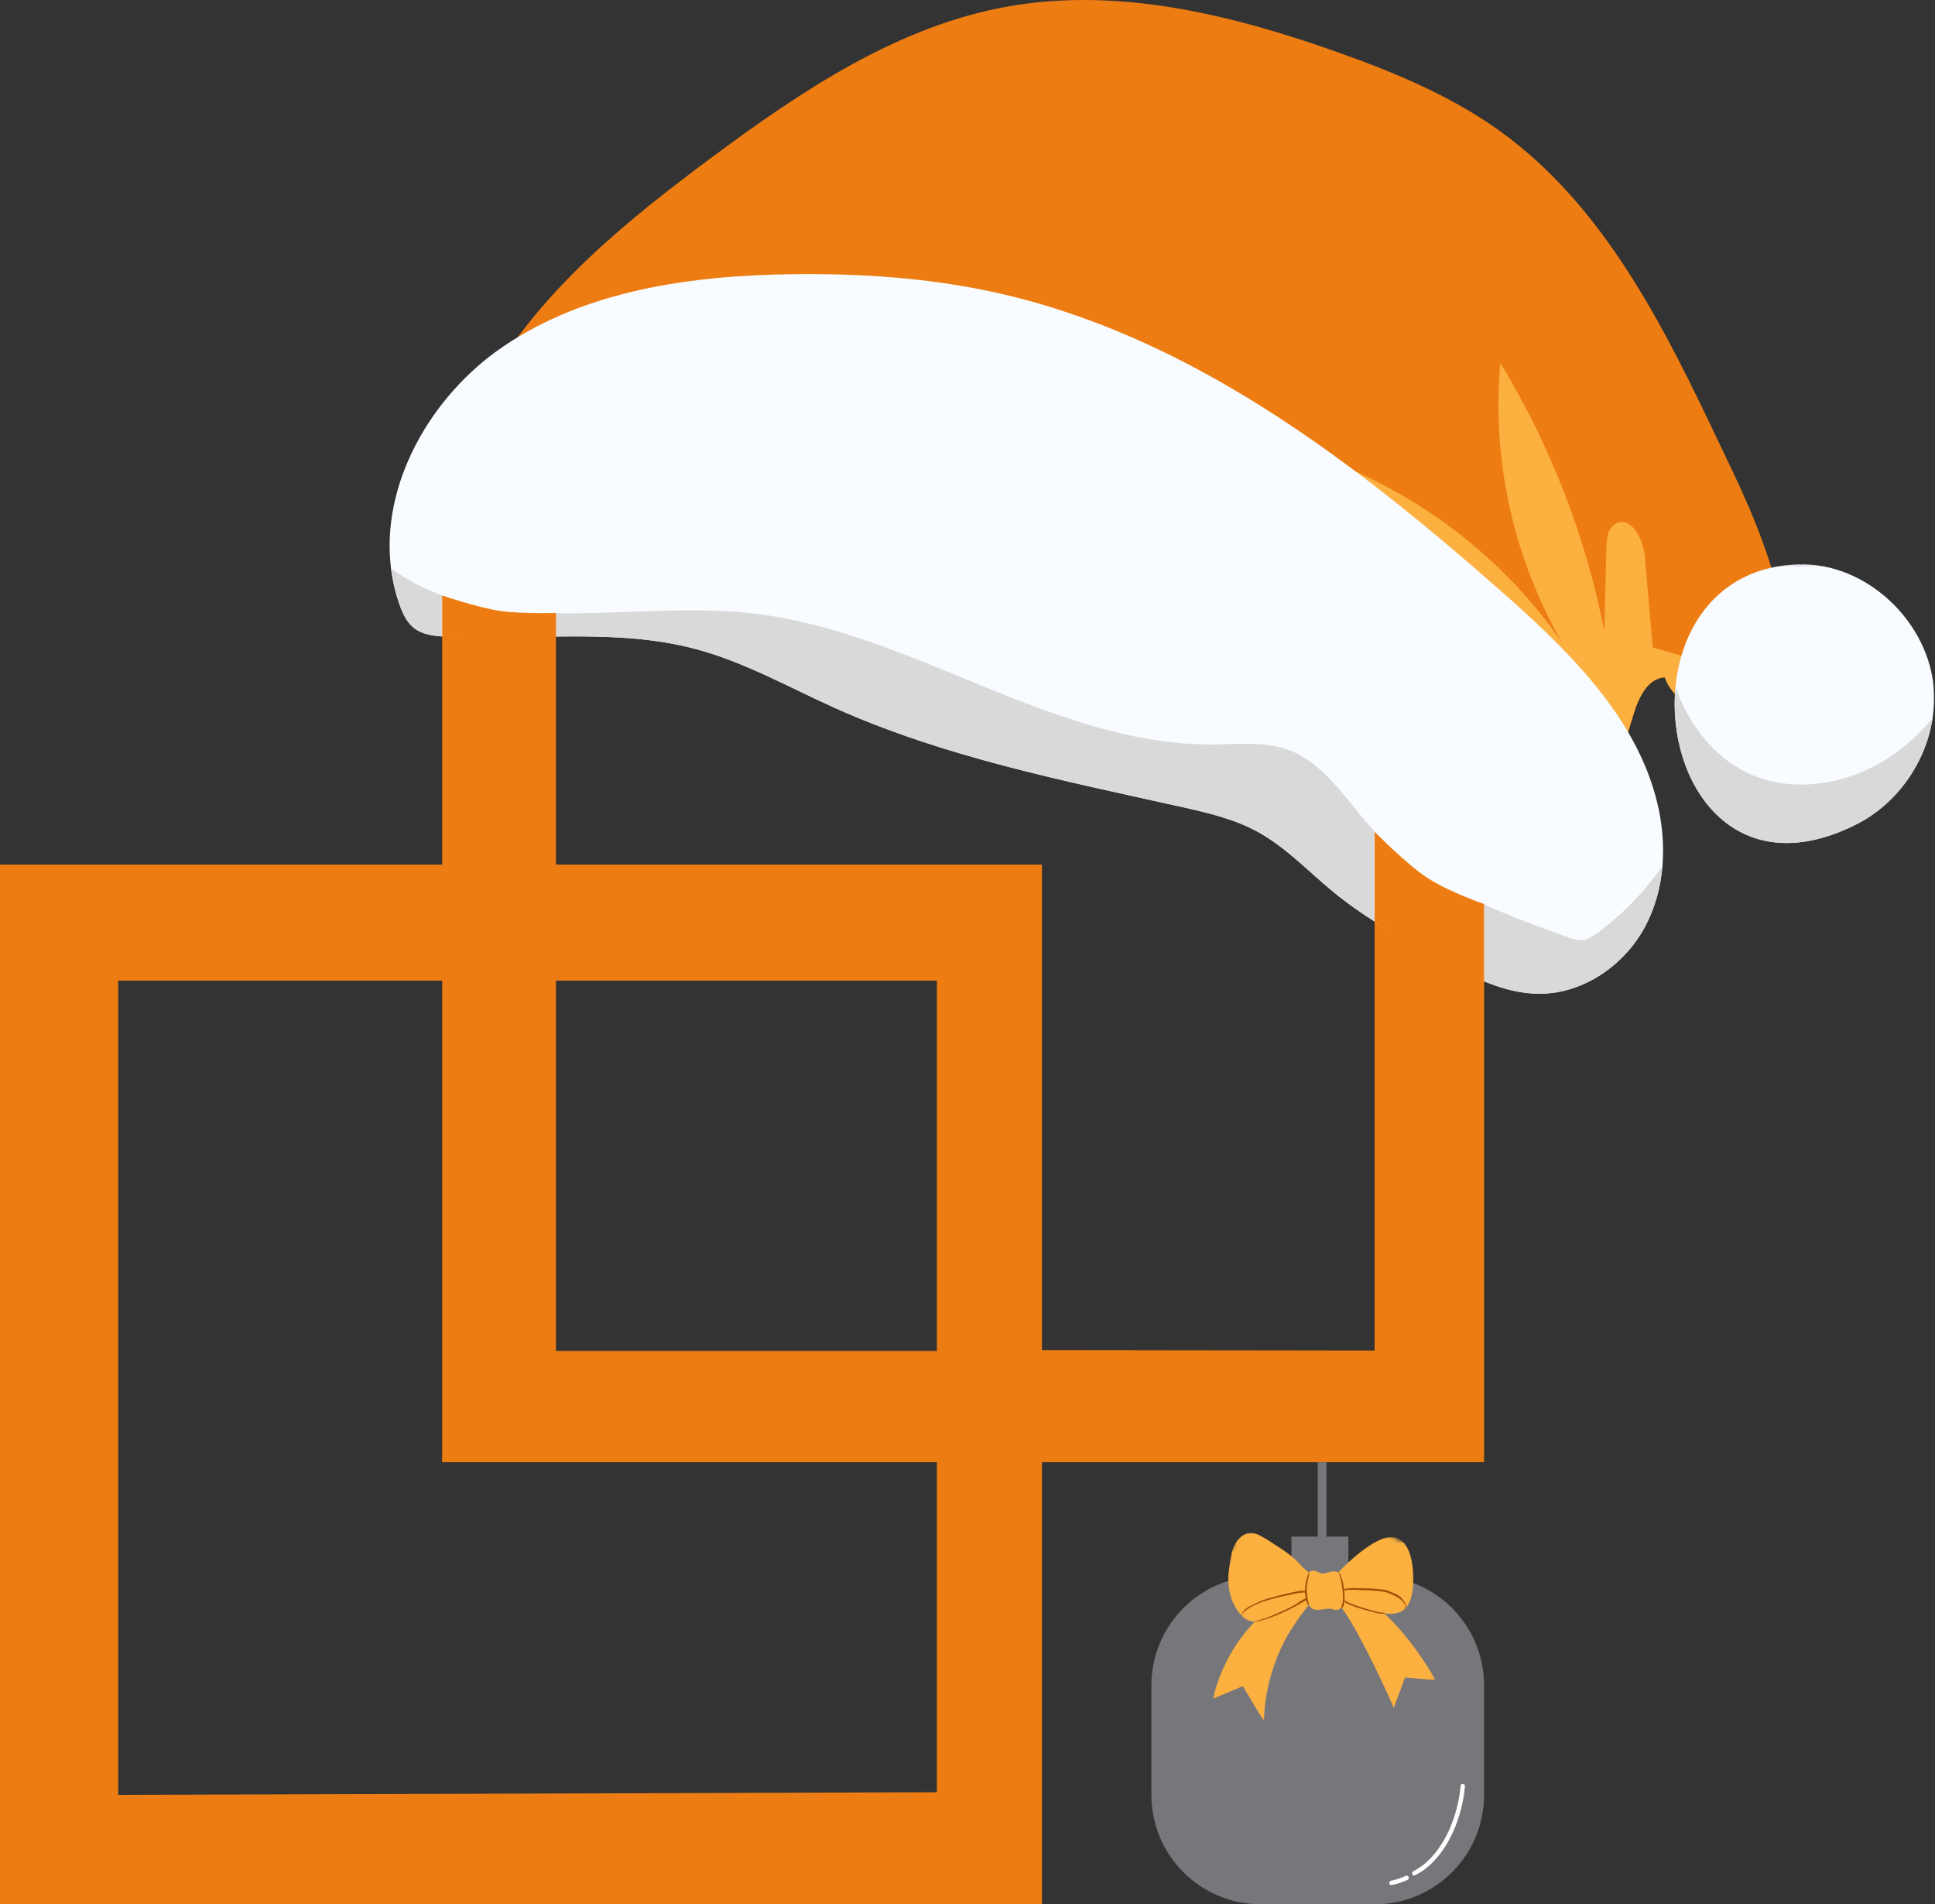
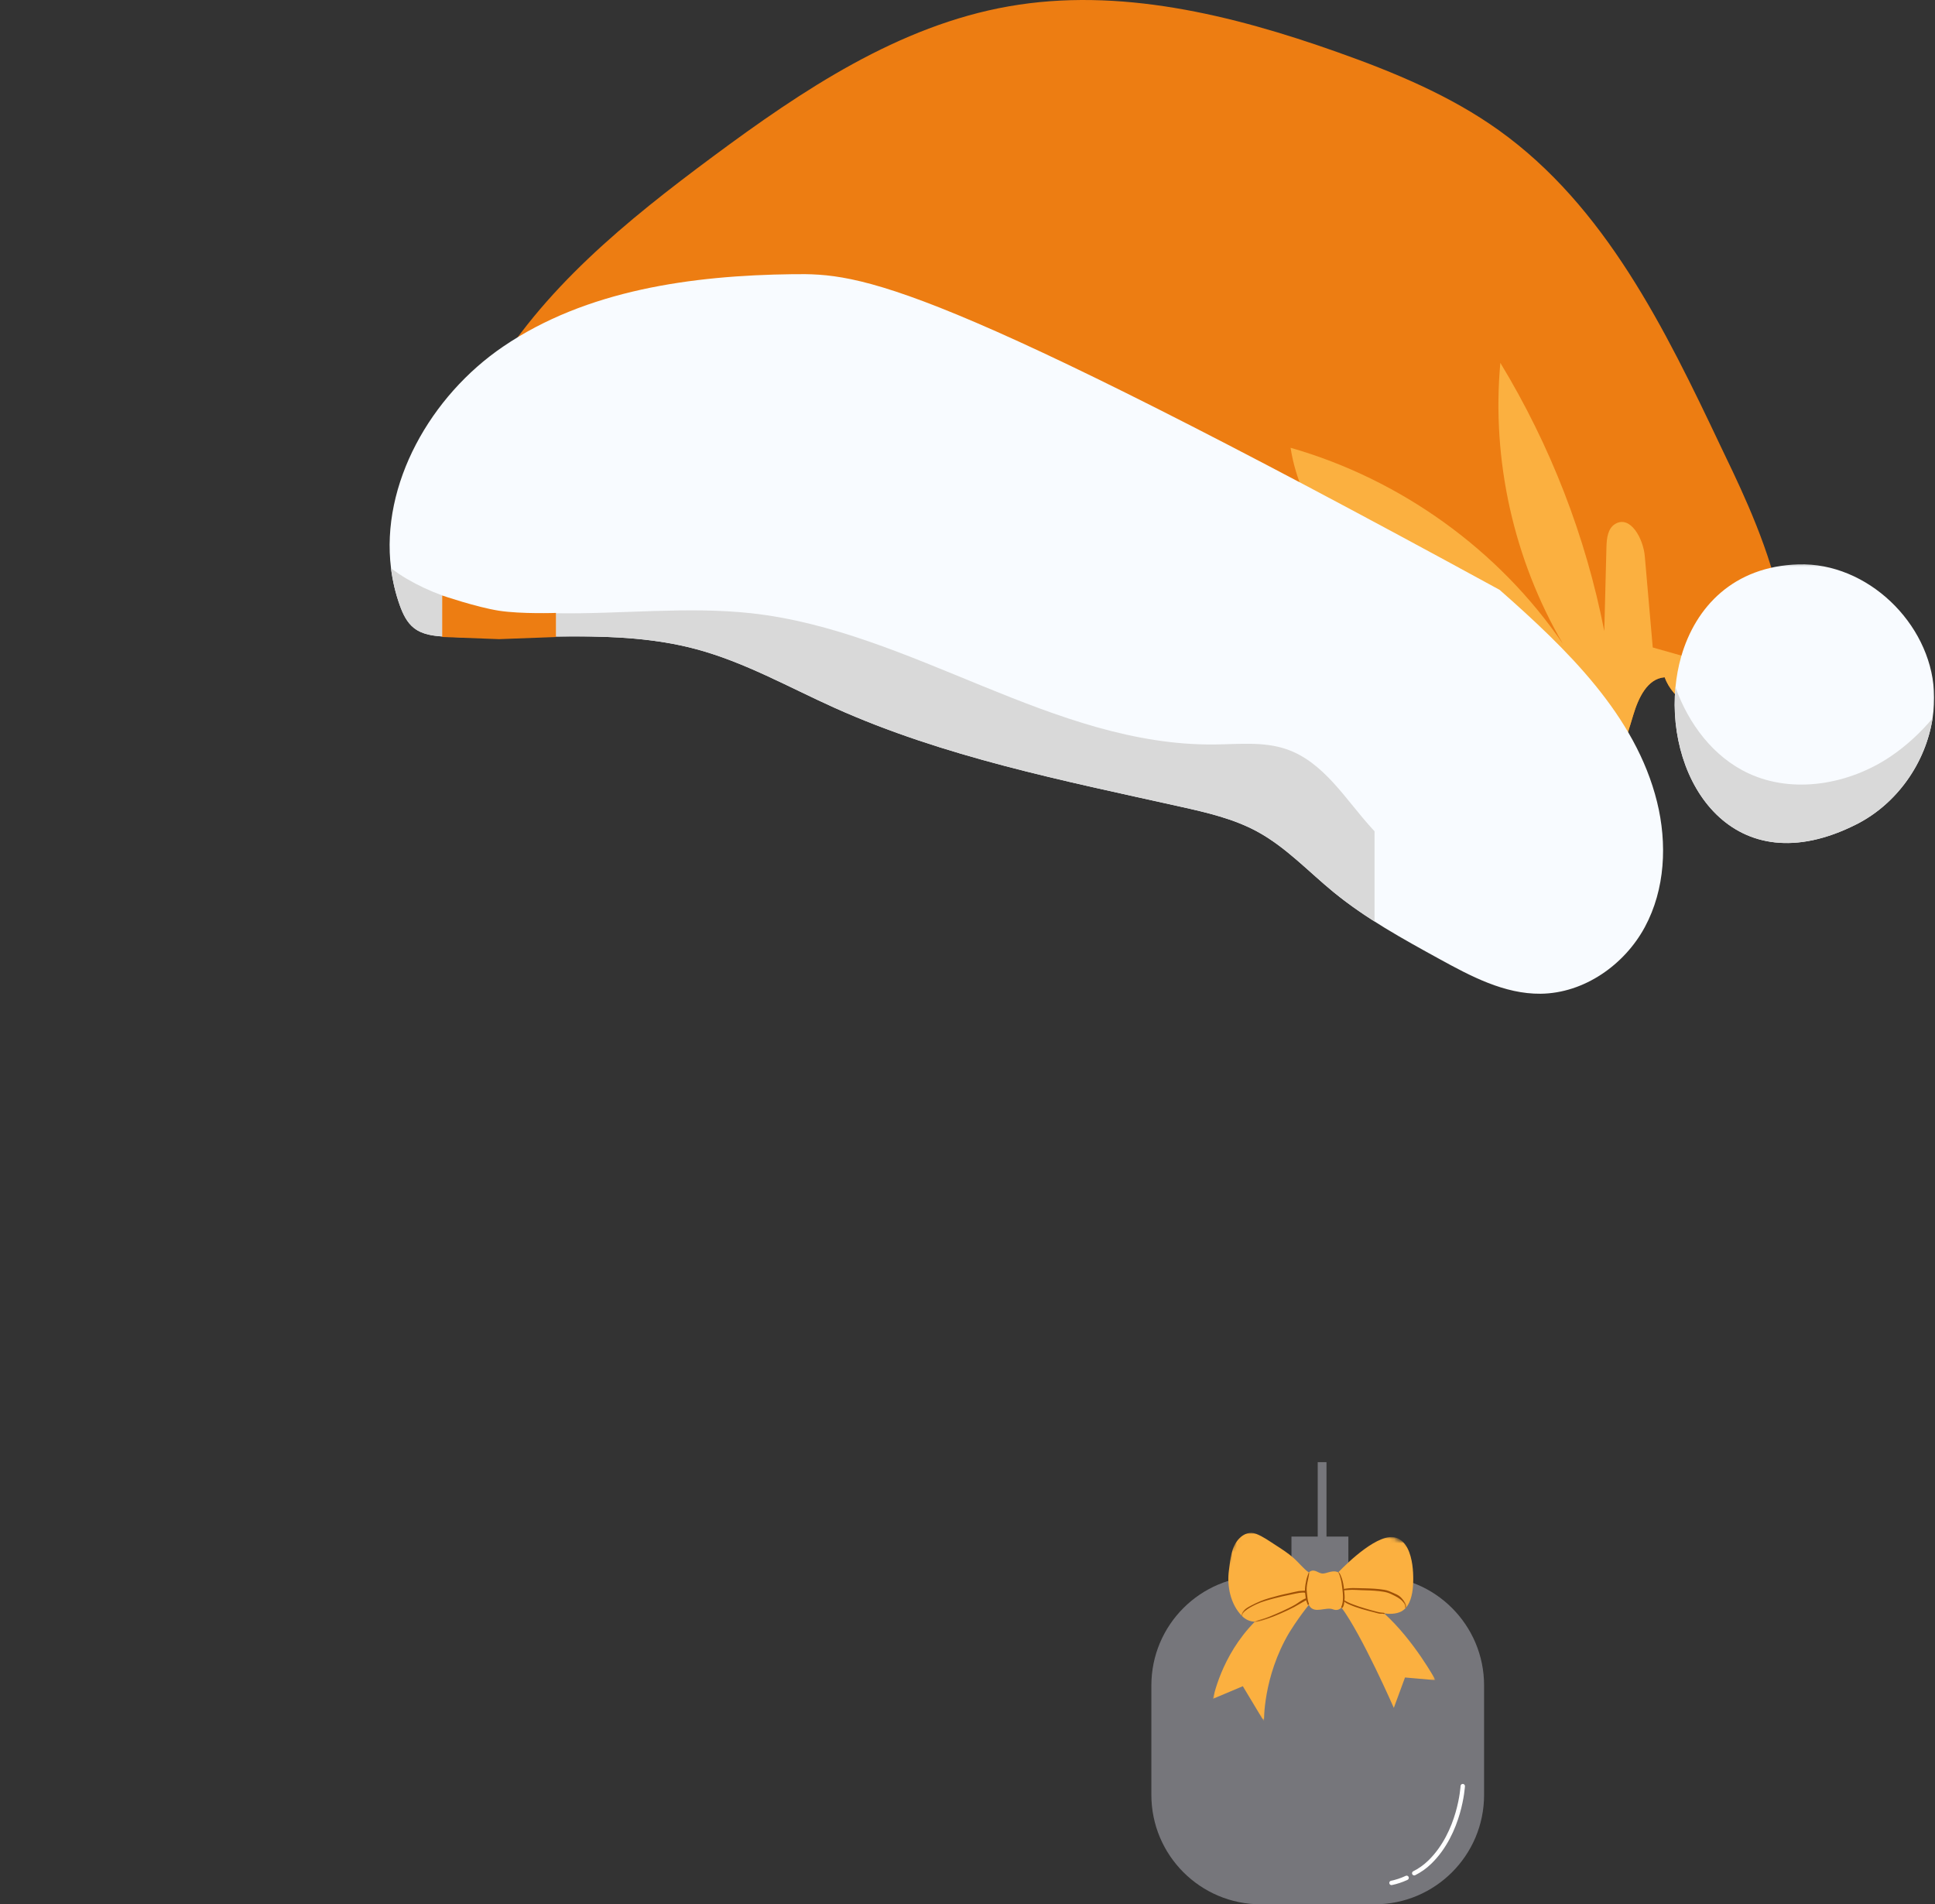
<svg xmlns="http://www.w3.org/2000/svg" width="442" height="435" viewBox="0 0 442 435" fill="none">
  <rect x="0" y="0" width="442" height="435" fill="#333333" stroke="none" />
-   <path d="M339 96V334H238V435H0V197.5H101C101 197.5 101 196.4 101 196.3V96H339ZM314 308.5V306.8V123.2V122.5H127V197.5H238V308.4M101 334V224H27V410L214 409.4V334H101ZM127 224V224.8V308.3V308.6H214V308.3V224.8V224H127Z" fill="#ED7D12" />
  <path d="M314 360C327.807 360 339 371.193 339 385V410C339 423.807 327.807 435 314 435H288C274.193 435 263 423.807 263 410V385C263 371.193 274.193 360 288 360H314Z" fill="#76767B" />
  <rect x="295" y="351" width="13" height="9" fill="#76767B" />
  <line x1="302" y1="334" x2="302" y2="354" stroke="#76767B" stroke-width="2" />
  <path d="M334.127 407.999C334.127 407.999 333.556 418.591 326.601 425.363C325.467 426.467 324.253 427.289 323.044 427.899M321.305 428.955C320.089 429.528 318.914 429.888 317.848 430.109" stroke="white" stroke-linecap="round" />
  <mask id="mask0_3051_104" style="mask-type:luminance" maskUnits="userSpaceOnUse" x="277" y="350" width="51" height="44">
    <path d="M277 350H328V393.363H277V350Z" fill="white" />
  </mask>
  <g mask="url(#mask0_3051_104)">
    <mask id="mask1_3051_104" style="mask-type:luminance" maskUnits="userSpaceOnUse" x="269" y="339" width="69" height="66">
      <path d="M286.027 339.666L337.066 357.619L320.608 404.454L269.569 386.501L286.027 339.666Z" fill="white" />
    </mask>
    <g mask="url(#mask1_3051_104)">
      <mask id="mask2_3051_104" style="mask-type:luminance" maskUnits="userSpaceOnUse" x="269" y="339" width="69" height="66">
        <path d="M286.026 339.671L337.065 357.624L320.607 404.459L269.568 386.506L286.026 339.671Z" fill="white" />
      </mask>
      <g mask="url(#mask2_3051_104)">
        <path d="M316.52 368.582C317.831 368.741 319.446 368.63 320.54 367.819C322.133 366.632 322.619 364.224 322.759 362.373C322.759 362.373 323.62 352.887 318.955 351.273C315.041 349.917 307.884 356.89 305.684 359.168C305.604 359.125 305.521 359.088 305.432 359.055C304.937 358.877 304.392 358.946 303.889 359.047C303.199 359.187 302.462 359.568 301.754 359.391C301.181 359.247 300.722 358.854 300.126 358.771C299.686 358.71 299.26 358.886 298.968 359.199C297.68 358.279 296.711 356.974 295.532 355.931C294.242 354.791 292.77 353.839 291.326 352.914C289.929 352.019 288.478 350.962 286.921 350.37C285.48 349.822 284.103 350.363 283.074 351.428C281.216 353.351 281.074 356.126 280.724 358.628C280.218 362.256 281.047 366.44 283.687 369.131C284.508 369.969 285.508 370.409 286.635 370.446C278.883 378.239 277.085 388.047 277.085 388.047L283.89 385.179L288.734 393.238C288.734 393.238 288.446 383.139 294.509 372.909C295.295 371.641 296.069 370.497 296.77 369.512C297.046 369.141 297.298 368.794 297.527 368.469C298.106 367.689 298.604 367.053 298.976 366.593C299.009 366.667 299.046 366.739 299.088 366.81C300.27 368.733 302.857 366.972 304.504 367.624C305.284 367.933 305.946 367.708 306.422 367.209C311.127 373.532 318.381 390.128 318.381 390.128L320.936 383.188L327.917 383.795C327.917 383.795 322.968 374.68 316.162 368.532C316.281 368.549 316.4 368.568 316.52 368.582Z" fill="#FBB040" />
      </g>
    </g>
  </g>
  <mask id="mask3_3051_104" style="mask-type:luminance" maskUnits="userSpaceOnUse" x="283" y="359" width="39" height="12">
    <path d="M283.585 359.039H321.261V370.531H283.585V359.039Z" fill="white" />
  </mask>
  <g mask="url(#mask3_3051_104)">
    <mask id="mask4_3051_104" style="mask-type:luminance" maskUnits="userSpaceOnUse" x="269" y="339" width="69" height="66">
      <path d="M286.027 339.662L337.066 357.615L320.608 404.45L269.569 386.497L286.027 339.662Z" fill="white" />
    </mask>
    <g mask="url(#mask4_3051_104)">
      <mask id="mask5_3051_104" style="mask-type:luminance" maskUnits="userSpaceOnUse" x="269" y="339" width="69" height="66">
        <path d="M286.026 339.663L337.065 357.616L320.607 404.451L269.568 386.498L286.026 339.663Z" fill="white" />
      </mask>
      <g mask="url(#mask5_3051_104)">
        <path d="M299.068 359.226C298.9 360.737 298.285 362.272 298.525 363.814C298.636 364.528 298.632 365.225 298.844 365.924C298.901 366.11 299.119 366.456 298.883 366.597C298.785 366.655 298.684 366.567 298.68 366.469C298.676 366.349 298.535 366.137 298.499 366.002C298.46 365.856 298.407 365.71 298.36 365.563C298.338 365.57 298.314 365.575 298.284 365.576C297.374 366.053 296.519 366.62 295.611 367.099C294.627 367.618 293.614 368.089 292.596 368.535C291.627 368.96 290.649 369.355 289.65 369.703C288.69 370.037 287.633 370.462 286.609 370.508C286.563 370.509 286.547 370.437 286.589 370.419C287.605 369.978 288.734 369.792 289.767 369.376C290.805 368.959 291.832 368.53 292.846 368.057C293.852 367.586 294.868 367.125 295.827 366.563C296.639 366.087 297.368 365.439 298.261 365.117C298.211 364.706 298.147 364.281 298.111 363.858C298.074 363.858 298.036 363.85 298.001 363.829C297.983 363.818 297.965 363.807 297.946 363.797C297.888 363.791 297.83 363.784 297.774 363.784C297.41 363.785 297.048 363.814 296.689 363.875C296.107 363.972 295.533 364.109 294.954 364.226C293.593 364.501 292.248 364.789 290.908 365.154C289.574 365.518 288.219 365.871 286.965 366.464C286.081 366.883 284.998 367.428 284.285 368.107C284.16 368.227 284.043 368.356 283.938 368.494C283.859 368.659 283.783 368.826 283.71 368.993C283.741 368.993 283.763 369.018 283.772 369.045C283.775 369.057 283.778 369.067 283.782 369.079C283.802 369.146 283.701 369.185 283.667 369.13C283.631 369.126 283.602 369.1 283.603 369.06C283.613 367.851 285.053 367.136 285.966 366.665C287.214 366.021 288.484 365.474 289.835 365.081C291.379 364.63 292.928 364.234 294.505 363.913C295.203 363.77 295.892 363.576 296.595 363.457C297.09 363.374 297.6 363.419 298.084 363.355C298.082 363.244 298.082 363.134 298.087 363.024C298.119 362.306 298.238 361.599 298.394 360.899C298.526 360.303 298.749 359.777 298.936 359.202C298.96 359.131 299.076 359.148 299.068 359.226ZM320.906 366.05C320.635 365.605 320.239 365.112 319.858 364.76C319.416 364.351 318.79 364.109 318.249 363.864C317.583 363.562 316.946 363.28 316.219 363.16C314.675 362.905 313.119 362.844 311.557 362.81C310.729 362.792 309.9 362.757 309.072 362.756C308.677 362.756 308.283 362.792 307.89 362.828C307.666 362.847 307.444 362.88 307.221 362.913C307.149 362.933 307.076 362.953 307.003 362.973C307.003 362.973 307.003 362.973 307.003 362.973C306.918 362.122 306.765 361.283 306.485 360.474C306.331 360.03 306.126 359.459 305.788 359.111C305.728 359.049 305.639 359.135 305.691 359.202C305.966 359.558 306.079 360.115 306.208 360.536C306.418 361.225 306.507 361.991 306.599 362.704C306.776 364.074 306.972 365.783 306.378 367.078C306.303 367.242 306.539 367.347 306.65 367.248C306.65 367.249 306.65 367.249 306.65 367.25C306.651 367.249 306.652 367.247 306.654 367.245C306.662 367.237 306.67 367.227 306.677 367.216C306.958 366.871 307.028 366.321 307.078 365.842C307.414 366.2 307.963 366.407 308.383 366.59C309.238 366.961 310.138 367.257 311.028 367.53C312.01 367.833 313.008 368.068 314.002 368.328C314.395 368.431 314.833 368.578 315.236 368.62C315.477 368.644 315.862 368.565 316.079 368.677C316.228 368.753 316.368 368.531 316.218 368.456C316.094 368.395 315.959 368.395 315.822 368.389C315.425 368.37 315.074 368.301 314.685 368.209C313.704 367.977 312.733 367.675 311.763 367.399C310.891 367.152 310.038 366.857 309.189 366.543C308.728 366.373 308.272 366.191 307.832 365.972C307.587 365.849 307.354 365.692 307.106 365.571C307.109 365.549 307.112 365.526 307.115 365.504C307.202 364.786 307.106 363.994 307.032 363.263C307.63 363.241 308.223 363.159 308.824 363.157C309.506 363.156 310.187 363.21 310.869 363.235C312.268 363.287 313.665 363.301 315.057 363.466C315.676 363.54 316.294 363.619 316.894 363.792C317.472 363.959 318.043 364.27 318.583 364.529C319.059 364.759 319.518 365.041 319.936 365.362C320.364 365.689 321.103 366.534 320.942 367.126C320.891 367.311 321.178 367.401 321.225 367.216C321.33 366.807 321.113 366.39 320.906 366.05Z" fill="#9F5106" />
      </g>
    </g>
  </g>
  <path d="M393.047 101.958C380.335 75.13 366.666 47.129 342.336 29.735C331.205 21.779 318.364 16.473 305.425 11.884C281.393 3.365 255.585 -2.971 230.441 1.446C205.24 5.87 183.282 20.601 162.839 35.769C143.199 50.338 123.674 66.175 111.54 87.236C112.436 96.446 121.421 96.834 130.327 99.791C161.098 109.997 190.774 123.387 218.76 139.605C221.65 141.28 224.543 142.958 227.399 144.695C235.26 149.477 243.034 154.515 251.588 157.949C264.158 162.995 277.878 164.374 291.099 167.401C310.202 171.778 327.828 185.265 346.93 189.651C353.67 191.199 360.726 187.343 364.937 181.934C369.151 176.524 371.122 169.795 373.097 163.262C374.237 159.486 376.251 155.009 380.242 154.707C381.192 157.275 383.07 159.389 385.377 160.893C388.723 163.076 392.996 163.936 396.835 162.729C420.143 155.397 398.852 114.216 393.047 101.958Z" fill="#ED7D12" />
  <path d="M377.528 147.906C376.922 140.946 376.314 133.989 375.708 127.026C375.362 123.062 372.438 117.633 368.968 119.674C367.241 120.69 366.999 123.014 366.949 124.995C366.785 131.386 366.622 137.778 366.458 144.169C362.242 122.593 354.164 101.751 342.714 82.888C340.684 105.052 345.751 127.794 357.014 147.088C342.413 125.644 319.981 109.491 294.801 102.287C296.984 116.426 306.763 128.557 318.587 136.86C330.414 145.165 344.241 150.175 357.91 155.013C362.549 159.421 359.944 167.832 354.457 171.164C348.97 174.498 342.021 174.135 335.633 173.283C316.956 170.786 298.905 165.061 280.966 159.363C260.23 152.777 239.497 146.192 218.761 139.606C221.651 141.282 224.543 142.957 227.399 144.694C235.258 149.476 243.032 154.517 251.588 157.951C264.156 162.994 277.876 164.373 291.097 167.402C310.202 171.777 327.826 185.267 346.928 189.653C353.668 191.198 360.727 187.345 364.937 181.935C369.151 176.526 371.123 169.796 373.097 163.263C374.238 159.488 376.252 155.01 380.243 154.708C381.192 157.277 383.071 159.388 385.378 160.894C385.397 157.31 385.42 153.726 385.442 150.142C382.803 149.398 380.167 148.652 377.528 147.906Z" fill="#FBB040" />
-   <path d="M378.505 183.159C373.623 163.419 357.924 148.284 342.548 134.738C308.737 104.959 271.344 76.436 227.061 66.749C212.006 63.456 196.509 62.443 181.088 62.632C157.995 62.915 133.935 66.247 114.929 79.168C98.361 90.431 86.912 110.626 89.32 129.831C89.675 132.658 90.32 135.465 91.303 138.217C92.01 140.195 92.936 142.2 94.609 143.496C96.606 145.038 99.299 145.302 101.834 145.432C120.965 146.417 140.568 143.332 159.051 148.292C170.123 151.266 180.187 156.986 190.625 161.68C215.623 172.92 242.84 178.302 269.642 184.269C275.65 185.606 281.734 187.007 287.131 189.925C293.725 193.495 298.887 199.104 304.676 203.837C312.013 209.834 320.392 214.442 328.718 219.019C335.957 222.995 343.627 227.083 351.913 226.998C361.853 226.892 371.077 220.395 375.733 211.749C378.054 207.432 379.336 202.672 379.741 197.806C380.152 192.918 379.682 187.922 378.505 183.159Z" fill="#F8FBFF" />
-   <path d="M361.538 214.757C362.8 214.613 363.895 213.869 364.912 213.117C370.666 208.862 375.674 203.652 379.744 197.805C379.336 202.673 378.057 207.433 375.736 211.75C371.081 220.397 361.856 226.893 351.916 226.999C347.439 227.045 343.144 225.874 339 224.161V206.61C345.227 209.409 351.717 211.78 358.102 214.083C359.208 214.482 360.366 214.887 361.538 214.757Z" fill="#D9D9D9" />
+   <path d="M378.505 183.159C373.623 163.419 357.924 148.284 342.548 134.738C212.006 63.456 196.509 62.443 181.088 62.632C157.995 62.915 133.935 66.247 114.929 79.168C98.361 90.431 86.912 110.626 89.32 129.831C89.675 132.658 90.32 135.465 91.303 138.217C92.01 140.195 92.936 142.2 94.609 143.496C96.606 145.038 99.299 145.302 101.834 145.432C120.965 146.417 140.568 143.332 159.051 148.292C170.123 151.266 180.187 156.986 190.625 161.68C215.623 172.92 242.84 178.302 269.642 184.269C275.65 185.606 281.734 187.007 287.131 189.925C293.725 193.495 298.887 199.104 304.676 203.837C312.013 209.834 320.392 214.442 328.718 219.019C335.957 222.995 343.627 227.083 351.913 226.998C361.853 226.892 371.077 220.395 375.733 211.749C378.054 207.432 379.336 202.672 379.741 197.806C380.152 192.918 379.682 187.922 378.505 183.159Z" fill="#F8FBFF" />
  <path d="M293.826 171.127C302.451 174.073 307.38 182.694 313.498 189.366C313.657 189.54 313.818 189.713 313.98 189.885V210.5C310.758 208.447 307.634 206.257 304.679 203.841C298.888 199.106 293.728 193.497 287.134 189.929C281.737 187.011 275.651 185.607 269.646 184.27C242.84 178.306 215.623 172.921 190.626 161.681C180.187 156.987 170.123 151.267 159.051 148.296C148.63 145.499 137.85 145.26 127 145.407V140.08C141.713 140.32 157.098 138.482 171.673 140.09C208.37 144.141 240.587 170.469 277.51 170.059C282.991 169.998 288.644 169.36 293.826 171.127Z" fill="#D9D9D9" />
  <path d="M89.32 129.832C90.492 130.684 91.686 131.496 92.934 132.226C95.538 133.75 98.223 134.992 100.975 136L101 145.387C98.722 145.233 96.389 144.874 94.61 143.5C92.937 142.204 92.01 140.196 91.303 138.218C90.32 135.466 89.675 132.659 89.32 129.832Z" fill="#D9D9D9" />
  <mask id="mask6_3051_104" style="mask-type:luminance" maskUnits="userSpaceOnUse" x="381" y="128" width="61" height="66">
    <path d="M381.891 128.377H442V193.001H381.891V128.377Z" fill="white" />
  </mask>
  <g mask="url(#mask6_3051_104)">
    <path d="M441.76 157.792C440.851 142.329 426.525 128.434 410.803 128.92C395.979 129.377 387.312 138.62 384.037 149.93C383.378 152.211 382.947 154.577 382.718 156.971C380.671 178.561 395.965 202.496 424.052 188.295C433.339 183.602 439.89 174.212 441.442 164.086C441.76 162.008 441.884 159.9 441.76 157.792Z" fill="#F8FBFF" />
  </g>
  <path d="M431.812 172.828C422.404 179.161 409.684 181.452 399.384 176.65C391.326 172.894 385.689 165.302 382.718 156.979C380.67 178.57 395.964 202.502 424.052 188.304C433.338 183.61 439.89 174.22 441.442 164.095C438.631 167.407 435.445 170.381 431.812 172.828Z" fill="#D9D9D9" />
-   <path d="M314 190V210.5L327 219L339 224.5V206.5C339 206.5 330.882 203.722 326 200.5C321.118 197.278 314 190 314 190Z" fill="#ED7D12" />
  <path d="M101 136.023V145.508L114 146L127 145.508V140.008C127 140.008 119.077 140.289 114 139.508C108.923 138.727 101 136.023 101 136.023Z" fill="#ED7D12" />
</svg>